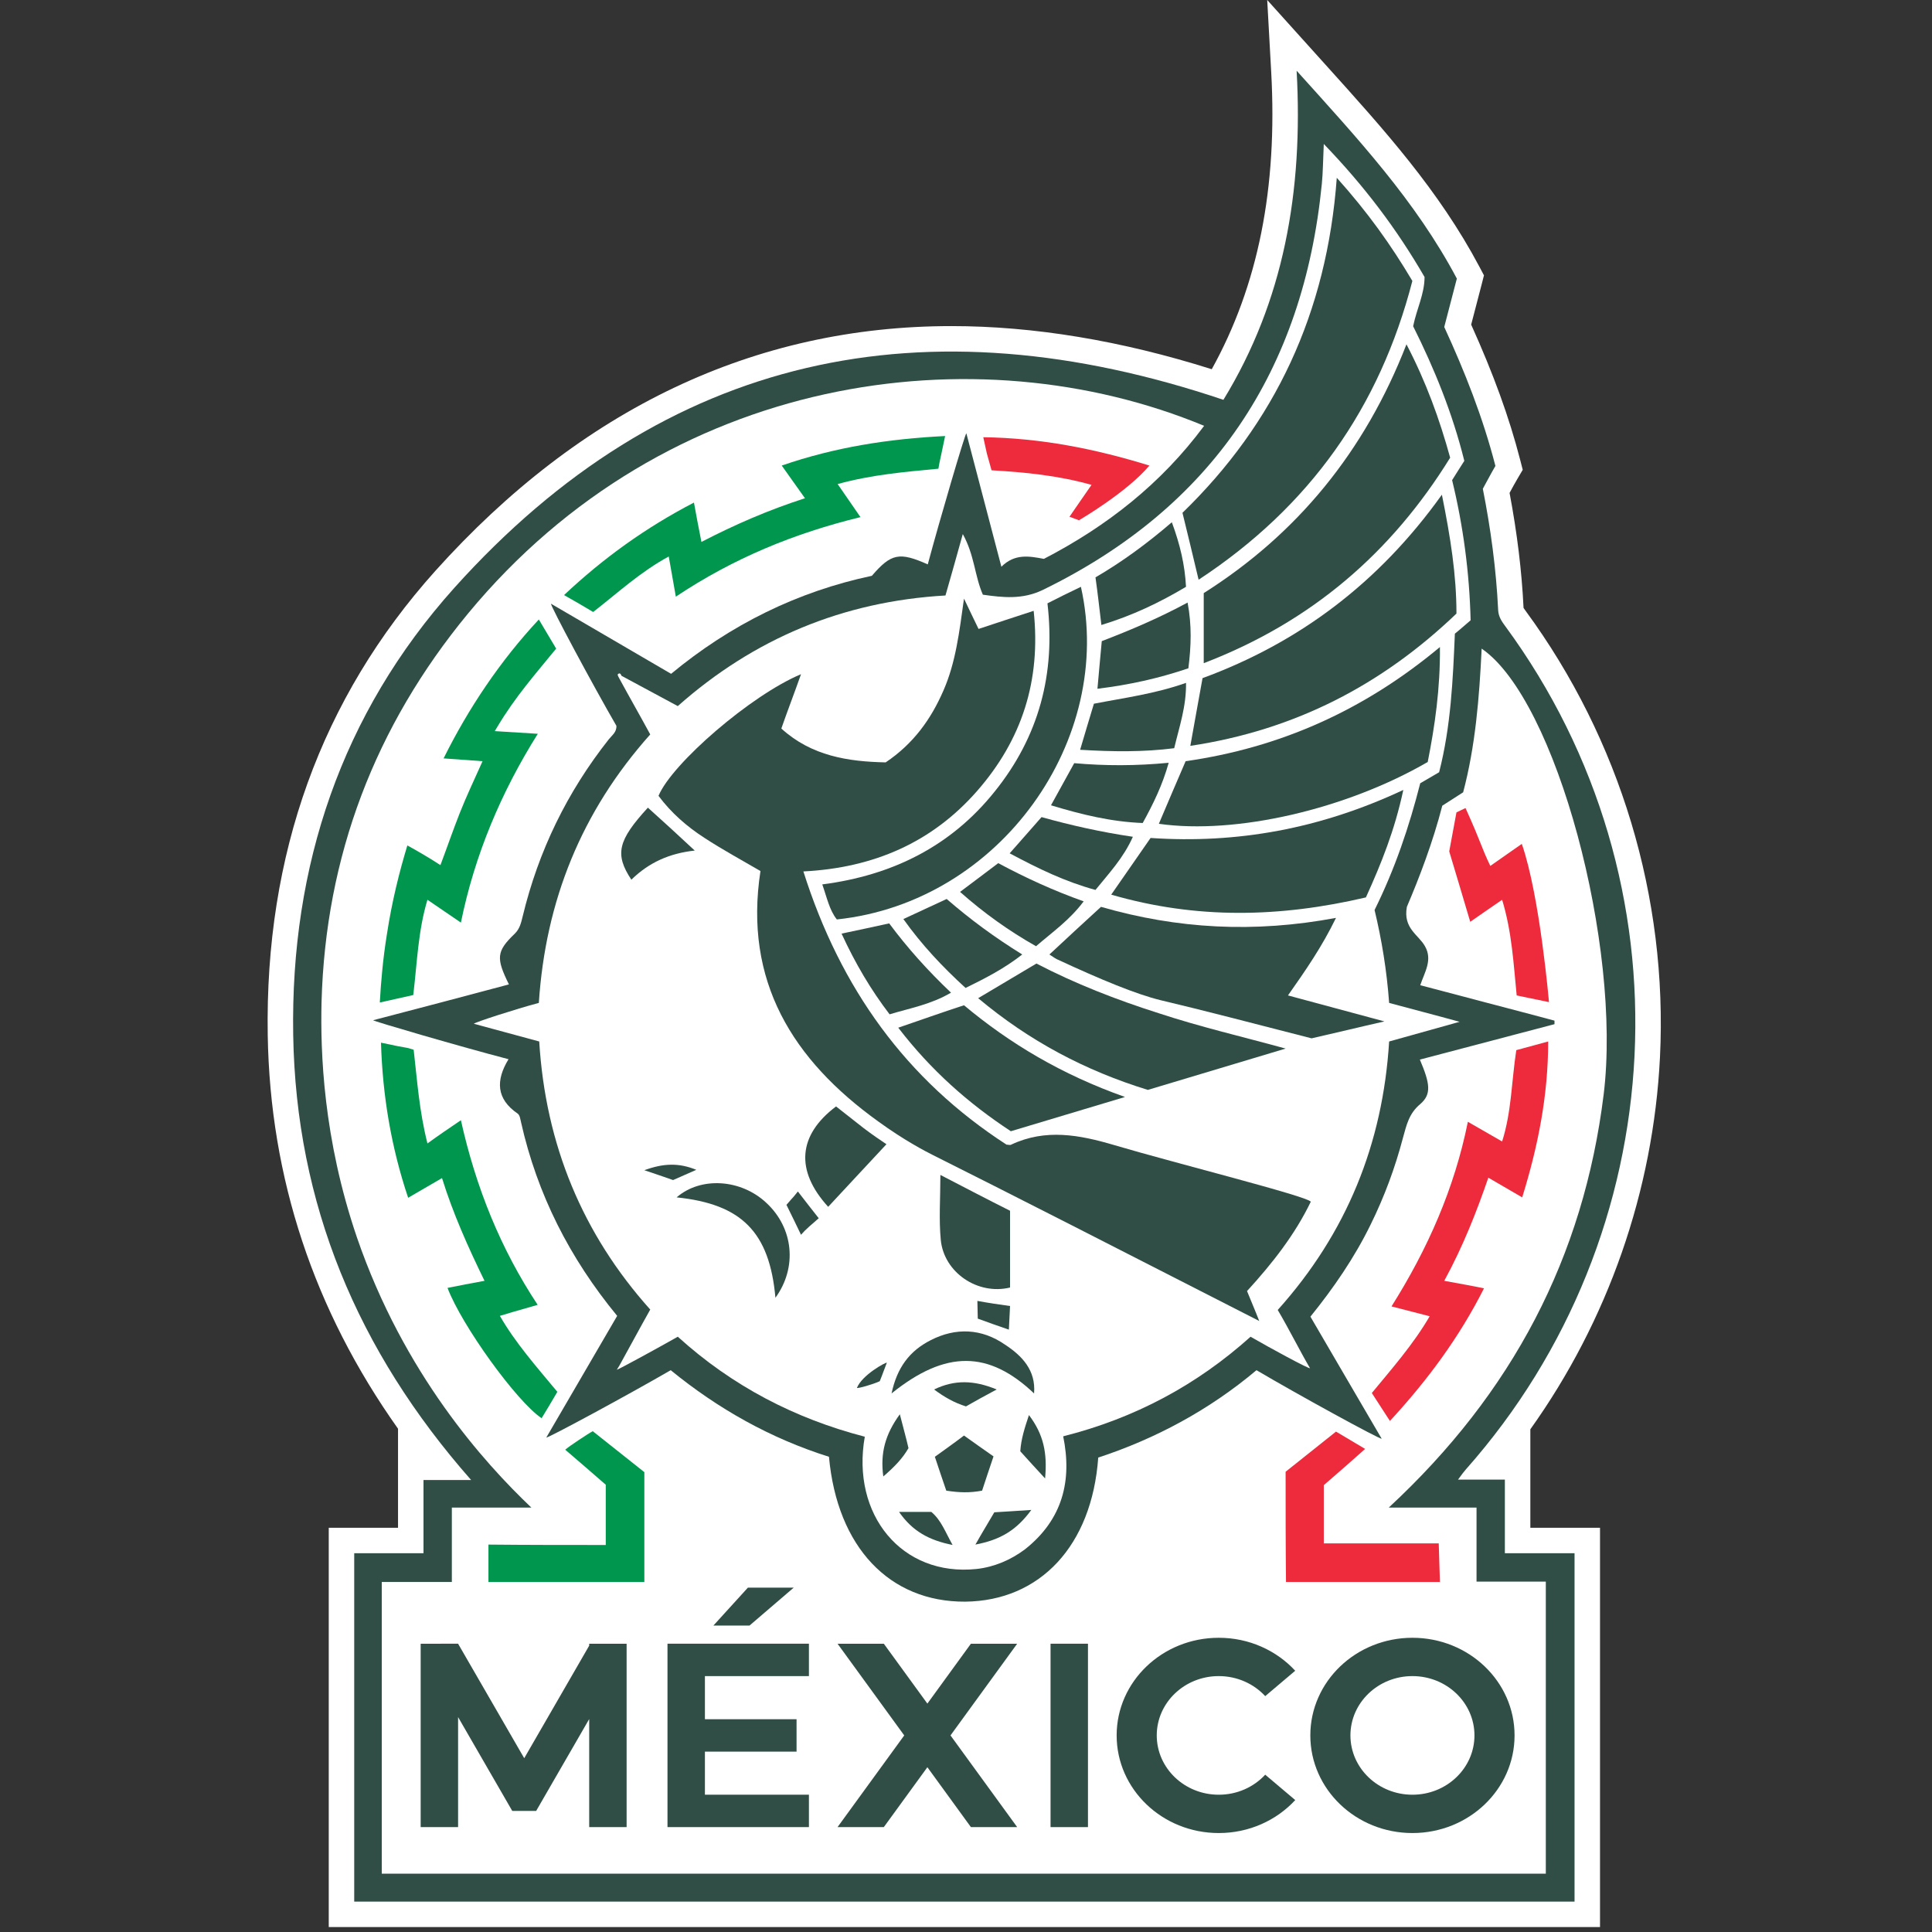
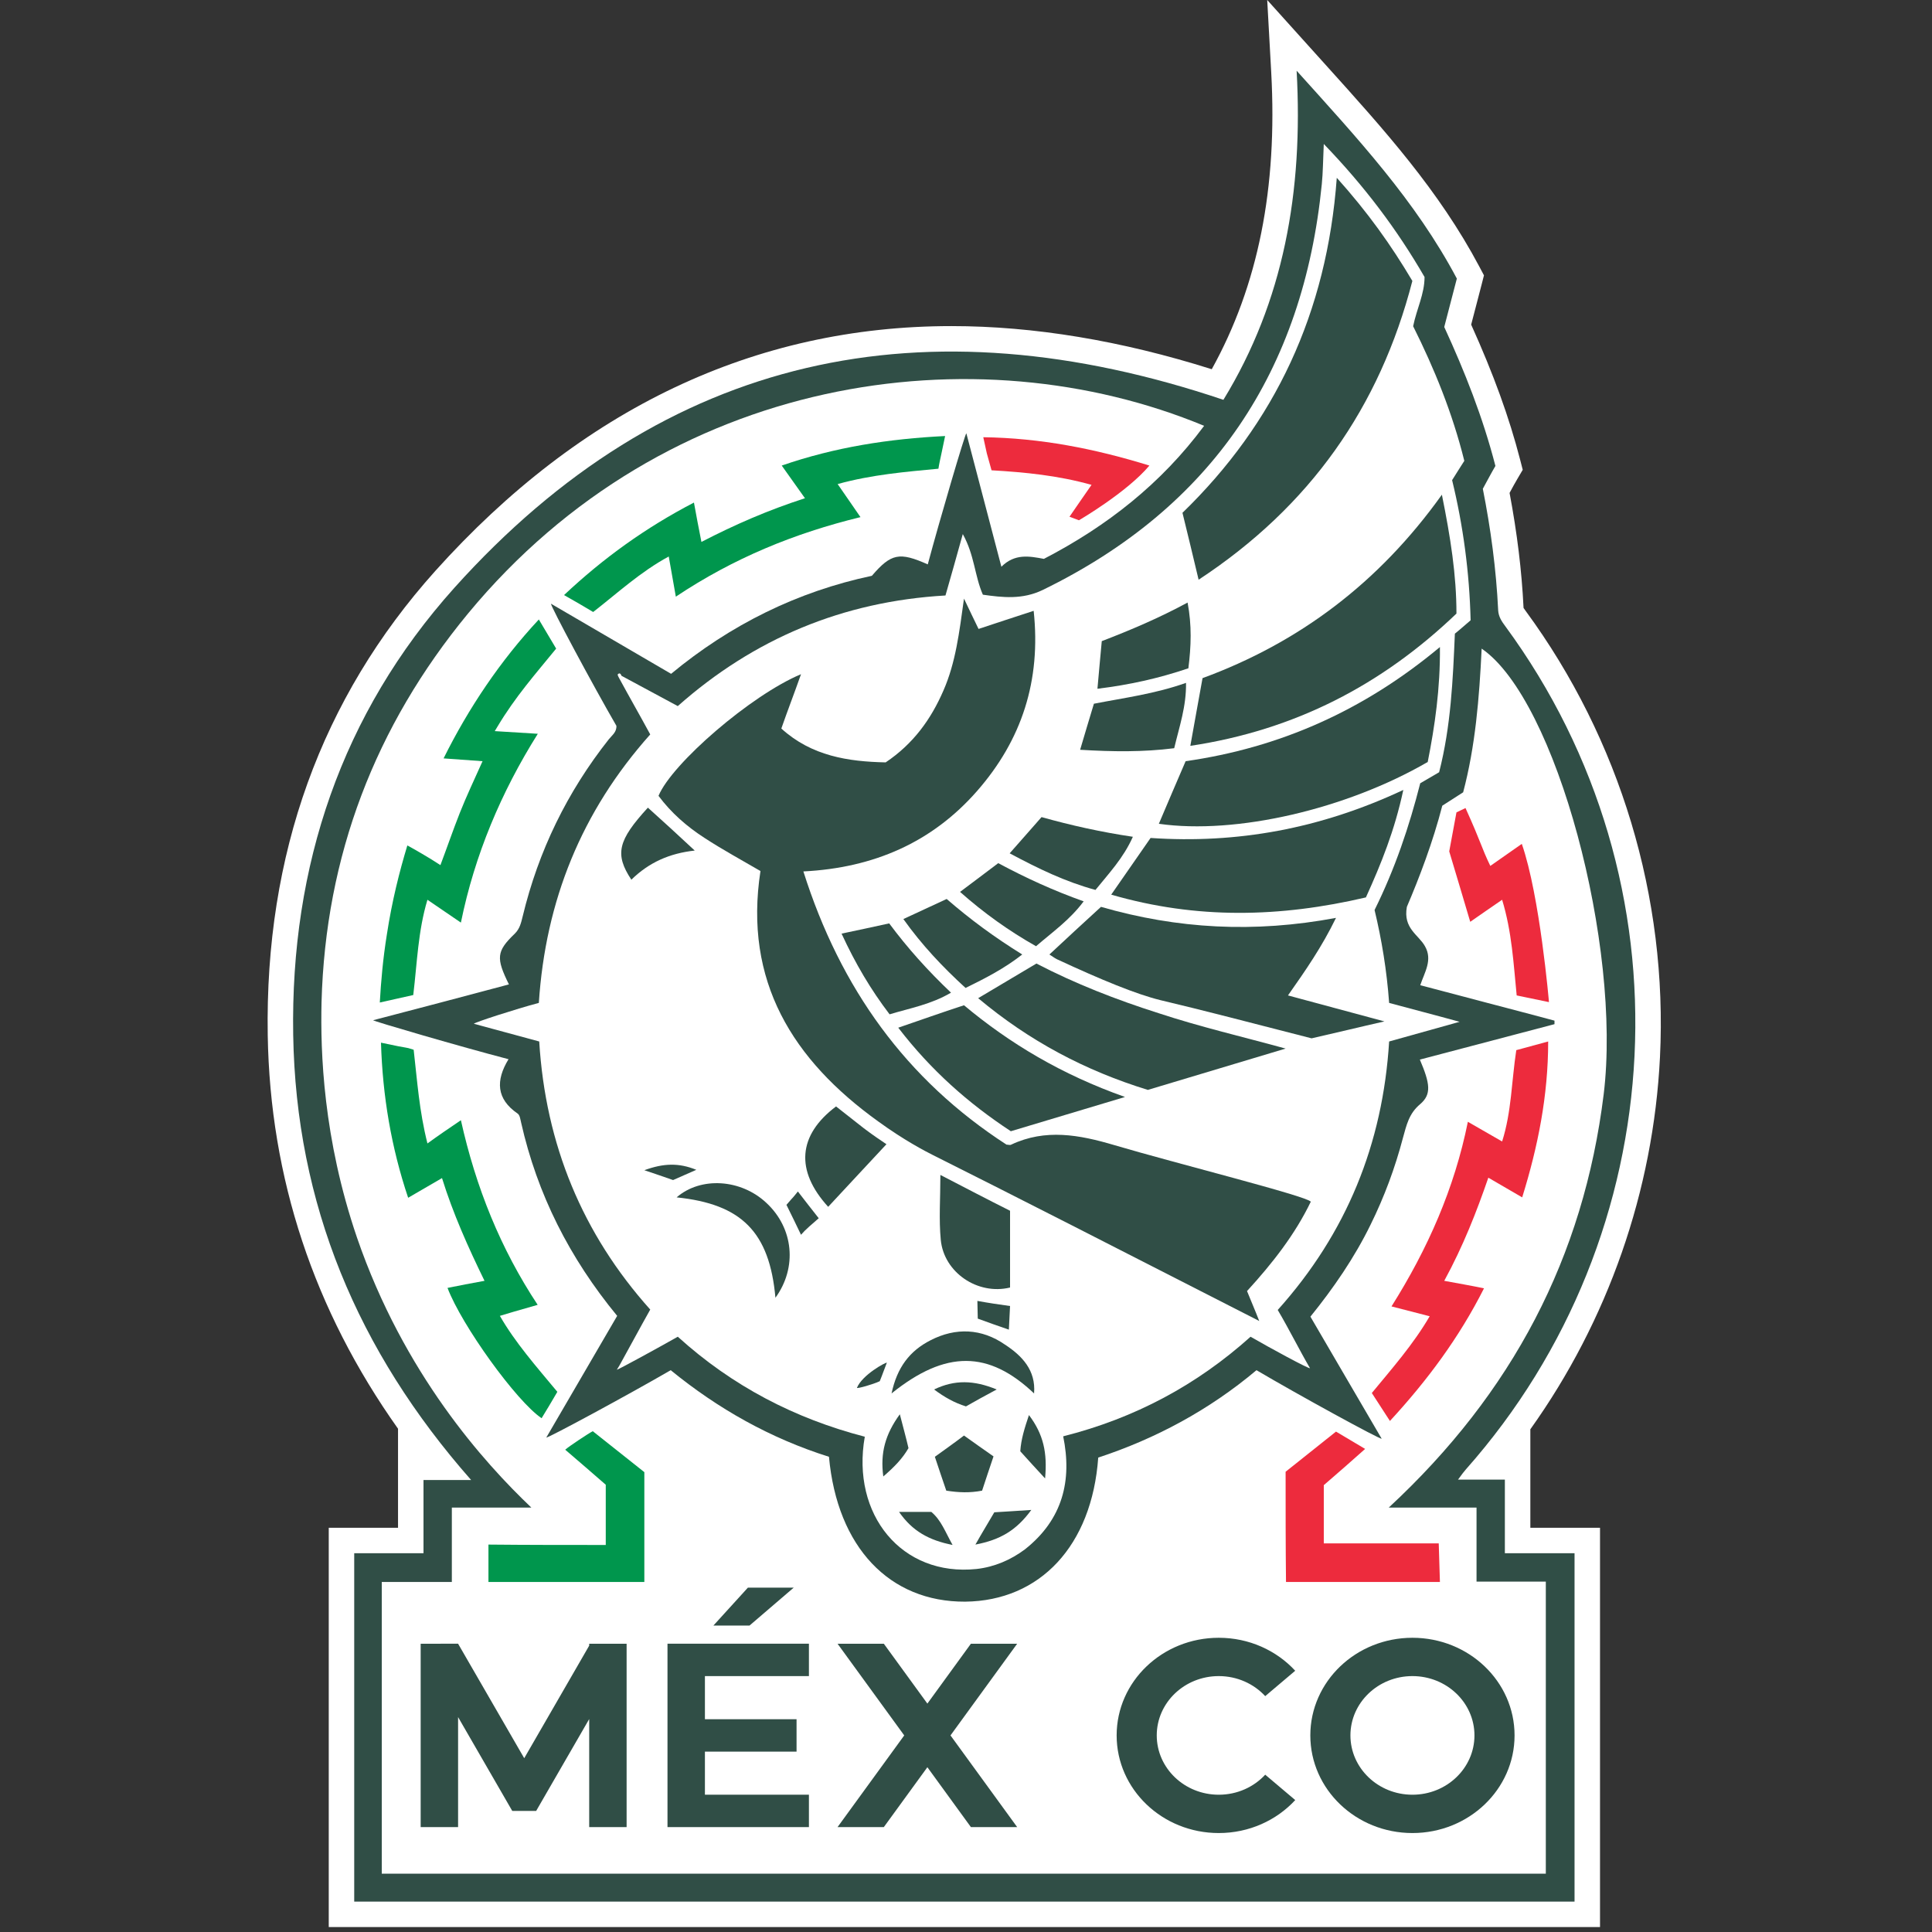
<svg xmlns="http://www.w3.org/2000/svg" id="Calque_2" data-name="Calque 2" version="1.1" width="768" height="768">
  <rect width="100%" height="100%" fill="#333333" stroke="none" />
  <defs id="defs1">
    <style id="style1">.cls-1{fill:none}.cls-2{fill:#fff}.cls-3{fill:#00964d}.cls-4{fill:#304e46}.cls-5{fill:#ed2b3d}</style>
  </defs>
  <g id="Layer_1" data-name="Layer 1" transform="matrix(.19 0 0 .19 106.386 0)">
    <g id="g8">
      <path class="cls-2" d="M2641.84 2990.35v206.04h145.77v835.42H127.88v-835.42h144.94v-207.23C96.62 2740.79 5.08 2464.58.23 2165.82c-6.16-378.16 111.73-704.93 350.45-971.19 305.33-340.03 668.69-512.38 1080.01-512.38 171.94 0 354.95 30.31 544.59 90.23 97.1-175.31 137.78-379.17 124.4-621.56L2091.33 0l123.21 136.77c121.38 134.58 236.06 261.7 320.61 421.09l9.65 18.24-5.09 19.95c-3.97 15.45-8.11 31.26-12.37 47.48-3.08 11.66-6.16 23.56-9.3 35.64 46.83 103.79 79.52 193.91 102.37 282.36l5.51 21.37-11.19 19.01c-5.15 8.7-10.42 18.35-16.34 29.37 15.81 83.96 25.46 162.94 29.25 240.62.65 1.07 1.95 2.96 4.38 6.22 197.69 269.1 297.4 600.37 281.06 933.35-13.8 280.17-109 551.7-271.23 778.88z" id="path1" />
      <g id="g3153">
        <path id="path824" class="cls-4" d="M181.16 3249.66h144.95v-153.19h99.66c-238.02-270.14-366.5-578.17-372.27-931.5-5.77-353.33 101.3-672.06 336.85-934.79 442.28-492.52 985.85-603.7 1609.32-393.68 126.01-205.9 167.19-435.69 153.19-688.53 126.84 140.84 248.73 271.79 335.21 434.86-8.24 32.12-17.3 65.89-26.36 101.3 42.83 93.07 80.71 188.61 107.07 290.73-8.24 14-16.47 29.65-26.36 47.77 16.47 83.18 28 168.02 32.12 254.49.82 13.18 7.41 23.06 14.82 32.94 394.51 536.99 354.15 1271.65-82.36 1764.16-4.12 4.94-8.24 9.88-16.47 21.41h98.01v154.01h145.78v728.89H181.16v-728.89z" />
        <path id="path1296" class="cls-2" d="M1174.43 3047.88c-122.72-38.71-232.26-100.48-331.09-181.19-86.48 50.24-258.61 143.31-260.26 140.84 49.42-84.83 98.83-169.66 148.25-254.49-99.66-121.07-167.19-254.49-200.96-404.39-1.65-6.59-2.47-15.65-7.41-18.94-44.47-30.47-46.12-69.18-18.94-113.66-98.01-25.53-284.14-79.89-283.32-81.54 94.71-24.71 188.61-49.42 284.14-74.95-27.18-55.18-26.36-69.18 12.35-106.24 10.71-10.71 13.18-23.06 16.47-36.24 32.94-136.72 93.07-260.26 180.37-370.62 6.59-8.24 16.47-14.82 15.65-28-47.77-82.36-139.19-252.85-136.72-255.32l251.2 146.6c124.36-102.95 264.38-172.13 420.04-205.08 40.36-46.95 57.65-50.24 116.95-23.88 24.71-92.24 78.24-274.26 80.71-274.26 23.88 91.42 47.77 182.02 73.3 279.2 28-28 58.48-22.24 88.95-16.47 131.78-68.36 245.43-157.31 335.21-278.38C1482.45 693.2 834.28 781.33 419.18 1283.73c-194.37 235.55-298.14 507.34-306.38 812.9-2.47 104.6 3.29 284.97 74.12 492.52 98.01 284.97 266.02 471.1 364.86 564.99H385.41v155.66h-146.6v610.29h2435.4v-611.11h-144.95v-154.84H2345.6c258.61-239.67 407.68-523.81 449.69-864.78 37.89-309.68-98.83-825.25-255.32-932.32-4.94 103.77-13.18 204.25-38.71 300.62-15.65 9.88-29.65 18.94-43.65 28-19.77 76.6-47.77 149.9-74.12 211.67-8.24 45.3 24.71 58.48 37.89 82.36 16.47 28.83-.82 54.36-9.88 81.54 95.54 25.53 188.61 49.42 280.85 74.12v7.41c-93.89 24.71-187.78 49.42-281.67 74.12 21.41 50.24 24.71 72.48.82 93.07-23.88 19.77-28.83 44.47-36.24 70.83-16.47 62.59-38.71 122.72-67.54 181.19-33.77 69.18-77.42 132.6-126.01 192.72 50.24 86.48 99.66 170.49 149.07 255.32-2.47 2.47-175.43-92.24-261.91-143.31-98.83 83.18-210.84 143.31-331.09 182.84-13.18 184.49-121.89 299.79-278.38 301.44-158.13.82-267.67-113.66-284.97-303.09z" />
        <path id="path1294" class="cls-2" d="M740.39 1413.85c-1.65-4.12-4.12-7.41-8.24-2.47.82 2.47 1.65 4.94 3.29 7.41 21.41 39.53 43.65 78.24 65.06 117.78-144.13 161.43-219.08 348.38-233.08 561.7-46.95 12.35-135.89 41.18-135.89 43.65 45.3 12.35 90.6 24.71 136.72 37.06 13.18 215.78 90.6 402.74 232.26 560.87-22.24 39.53-42 76.6-62.59 113.66-1.65 3.29-3.29 5.77-7.41 12.35 7.41-2.47 89.77-47.77 127.66-69.18 114.48 103.77 245.43 171.31 391.21 209.2-28.83 163.07 77.42 293.2 233.9 276.73 37.06-4.12 71.65-18.94 101.3-41.18 79.07-62.59 98.83-144.13 79.89-236.37 149.9-37.89 279.2-107.07 392.04-208.37 41.18 23.88 121.89 67.54 124.36 65.89-23.06-39.53-43.65-81.54-67.54-121.89 144.13-160.6 219.9-347.56 233.08-561.7 46.95-13.18 91.42-25.53 147.43-41.18-56.83-15.65-102.13-27.18-147.43-39.53-4.94-68.36-15.65-132.6-30.47-194.37 42.83-86.48 72.48-174.6 95.54-265.2 14-8.24 27.18-15.65 39.53-23.06 24.71-96.36 28.83-193.55 32.94-289.91 12.35-9.88 22.24-18.94 32.94-28-2.47-100.48-15.65-198.49-38.71-293.2 9.06-14.82 17.3-27.18 25.53-40.36-24.71-99.66-62.59-192.72-107.07-281.67 7.41-36.24 23.88-67.54 23.88-102.95-57.65-99.66-125.19-189.43-210.84-278.38-1.65 35.41-1.65 59.3-4.12 84.01-38.71 390.39-228.96 676.18-583.94 849.14-42.83 20.59-84.01 15.65-125.19 9.88-17.3-39.53-17.3-82.36-42-126.84-13.18 47.77-24.71 88.13-36.24 128.48-214.96 12.35-401.1 90.6-560.05 231.43l-117.78-63.42z" />
      </g>
      <g id="g1">
        <path id="path832" class="cls-3" d="m475.22 1529.64 90.06 5.57c-76.6 121.89-132.09 253.38-160.92 395.04-25.53-17.3-46.12-31.3-70.01-47.77-19.77 65.89-21.41 130.95-29.65 199.31-23.06 4.94-46.95 10.71-70.01 15.65 2.47-43.65 6.59-91.42 14.82-142.48 10.71-70.01 26.36-131.78 42.83-186.13 12.35 6.59 46.95 26.36 69.18 41.18 14-37.06 26.36-73.3 40.36-108.72s30.47-70.01 47.77-108.72l-81.52-5.87c51.89-104.6 118.59-204.15 199.3-290.63 13.18 22.24 23.88 40.36 36.24 60.95-43.65 53.53-85.16 100.22-123.05 163.63l-5.41 8.99z" />
        <path id="path834" class="cls-3" d="M854.04 1248.31c-5.77-32.12-9.88-56.01-14.82-84.01-59.3 32.12-106.24 75.77-158.13 116.13-18.94-11.53-37.89-22.24-60.95-35.42 82.36-77.42 170.49-140.84 271.79-193.55 4.94 28 9.88 52.71 15.65 82.36 70.01-36.24 140.01-66.71 216.61-91.42-17.3-23.88-31.3-44.47-48.59-68.36 112.01-38.71 224.84-56.01 341.8-61.77-2.47 11.53-4.94 23.88-7.41 35.42-2.47 11.53-4.94 22.24-6.59 32.94-69.18 6.59-139.19 12.35-210.84 32.12 15.65 23.06 30.47 43.65 47.77 69.18-138.37 33.77-265.2 85.65-386.27 166.37z" />
        <path id="path836" class="cls-3" d="M606.14 2911.99c-11.53 19.77-22.24 37.89-32.94 55.18-52.71-35.41-167.19-194.37-196.84-272.61 24.71-4.94 49.42-9.88 77.42-14.82-34.59-70.83-65.89-140.84-88.95-214.96L294 2505.96c-35.41-105.42-53.53-213.31-56.83-324.5 68.36 14.82 45.3 7.41 68.36 14.82 7.41 64.24 11.53 127.66 28.83 196.02 23.88-17.3 44.47-31.3 70.01-48.59 31.3 140.84 83.18 269.32 160.6 386.27-79.07 23.06-29.69 8.09-79.07 23.06 32.12 56 75.77 105.42 120.25 158.96z" />
        <path id="path844" class="cls-3" d="M707.44 3232.37v-126.01c-27.18-23.88-55.18-47.77-84.83-73.3 8.24-7.41 49.42-34.59 57.65-38.71 36.24 28.83 72.48 57.65 107.89 85.65v229.79H462v-78.24c81.54.82 163.07.82 245.43.82z" />
      </g>
      <g id="g2">
        <path id="path830" class="cls-5" d="M2461.72 2679.73c31.3 5.77 55.18 9.88 83.18 15.65-51.89 102.95-118.6 192.72-196.84 277.55l-37.89-58.48c42-51.06 86.48-101.3 121.07-160.6l-79.89-20.59c75.77-120.25 131.78-247.08 159.78-386.27l71.65 41.18c19.77-61.77 19.77-126.84 29.65-191.08l66.71-18.12c0 113.66-21.41 219.9-54.36 326.15l-70.83-41.18c-24.71 71.65-52.71 143.31-92.24 215.78z" />
        <path id="path842" class="cls-5" d="M2129.81 3079.18c32.94-26.36 68.36-54.36 105.42-84.01 18.94 11.53 37.89 22.24 60.95 36.24-30.47 27.18-57.65 51.06-86.48 75.77v121.89h240.49c2.47 76.6 0 4.12 2.47 80.71h-322.03c-.82-74.12-.82-152.37-.82-230.61z" />
        <path id="path848" class="cls-5" d="M2558.08 1811.65c21.41-14.82 41.18-28.83 65.89-46.12 37.89 108.72 56.83 331.09 56.83 331.09l-67.54-14c-6.59-65.89-9.88-132.6-30.47-200.14-23.06 15.65-42.83 29.65-66.71 46.12-14.4-49.11-29.33-98.21-43.95-147.32l15.12-81.64c6.38-3.09 12.77-6.18 18.94-9.06 34.59 76.6 32.12 79.89 51.89 121.07z" />
        <path id="path852" class="cls-5" d="M1844.84 974.04c-46.95 56.01-147.43 114.48-147.43 114.48l-19.77-7.41c14.82-21.41 28.83-42 46.12-66.71-70.83-19.77-139.19-26.36-209.2-30.47-3.29-11.53-6.59-23.06-9.88-35.42-2.47-11.53-4.94-23.06-7.41-33.77 119.42 1.65 233.08 23.88 347.56 59.3z" />
      </g>
      <g id="g1100">
        <path id="path856" class="cls-4" d="M1115.95 1410.56c-14.82 42-28 75.77-41.18 113.66 63.42 57.65 140.01 69.18 218.26 70.83 57.65-38.71 94.71-89.77 121.07-150.72 25.53-58.48 32.94-121.07 42.83-191.9 12.35 25.53 20.59 43.65 30.47 63.42 37.89-12.35 74.12-24.71 115.3-37.89 15.65 145.78-24.71 270.14-118.6 377.21-93.89 107.07-215.78 160.6-363.21 168.02 77.42 244.61 214.96 435.69 424.98 571.58 4.12 0 7.41 1.65 9.88 0 71.65-33.77 142.48-20.59 214.96.82 127.66 37.89 404.39 107.07 411.8 118.6-32.94 68.36-79.89 128.48-133.42 186.96 8.24 20.59 17.3 41.18 25.53 62.59-293.2-149.9-523.81-267.67-681.94-346.74-16.47-8.24-60.95-31.3-115.3-70.83-178.72-128.48-281.67-293.2-246.26-523.81-39.53-23.06-79.07-44.47-116.95-69.18-37.06-23.88-70.01-52.71-96.36-88.13 28-67.54 193.55-210.84 298.14-254.49z" />
        <path id="path858" class="cls-4" d="M2236.88 371.99c65.06 72.48 113.66 140.84 158.13 215.78-68.36 264.38-214.14 471.93-447.22 625.12-11.53-48.59-22.24-93.07-33.77-140.01 193.55-187.78 302.26-418.39 322.85-700.89z" />
-         <path id="path860" class="cls-4" d="M1958.5 1387.49v-146.6c195.19-123.54 336.85-295.67 424.16-520.52 41.18 79.07 69.18 156.48 91.42 237.2-122.72 198.49-289.91 343.44-515.58 429.92z" />
        <path id="path862" class="cls-4" d="M2456.78 1034.99c18.12 89.77 30.47 168.02 30.47 248.73-155.66 149.07-337.68 243.79-556.76 276.73 9.06-49.42 16.47-93.07 25.53-141.66 201.78-74.12 368.97-199.31 500.75-383.8z" />
        <path id="path864" class="cls-4" d="M1864.61 1723.52c18.94-45.3 37.06-86.48 56.01-130.95 196.02-28 372.27-105.42 532.05-238.85.82 87.3-10.71 165.54-25.53 240.49-170.49 98.83-401.1 152.37-562.52 129.31z" />
        <path id="path866" class="cls-4" d="M1743.54 1897.31c159.78 46.12 320.38 55.18 491.69 23.06-29.65 60.95-63.42 109.54-100.48 162.25 67.54 18.12 134.25 36.24 201.78 54.36-51.06 11.53-101.3 23.88-152.37 35.42-125.19-32.12-228.96-59.3-316.26-79.89-50.24-12.35-122.72-42-216.61-85.65-4.94-2.47-9.06-5.77-15.65-9.88 36.24-33.77 70.01-65.06 107.89-99.66z" />
        <path id="path868" class="cls-4" d="M2297.82 1877.54c-179.55 42-354.15 46.12-532.87-5.77 28-40.36 54.36-78.24 82.36-118.6 180.37 12.35 354.97-18.94 528.75-100.48-18.12 84.83-46.12 154.01-78.24 224.84z" />
        <path id="path870" class="cls-4" d="M2129.81 2193.8c-96.36 28.83-191.9 57.65-288.26 86.48-130.95-40.36-247.9-102.13-354.97-191.9 42-24.71 79.89-47.77 121.89-72.48 80.71 42 167.19 75.77 255.32 103.77 87.3 28.83 176.25 49.42 266.02 74.12z" />
-         <path id="path872" class="cls-4" d="M1701.53 1227.71c71.65 318.73-168.02 659.71-510.63 695.95-15.65-19.77-20.59-45.3-30.47-73.3 146.6-18.94 269.32-79.89 360.74-194.37 92.24-114.48 127.66-246.26 110.36-393.68 22.24-11.53 44.47-22.24 70.01-34.59z" />
        <path id="path874" class="cls-4" d="M1319.38 2150.15c47.77-16.47 89.77-31.3 137.54-46.95 95.54 79.89 204.25 144.95 336.85 191.9-85.65 25.53-161.43 48.59-238.85 71.65-88.95-58.48-167.19-127.66-235.55-216.61z" />
        <path id="path876" class="cls-4" d="M1407.51 2458.18c51.06 26.36 98.01 51.06 145.78 74.95v160.6c-67.54 16.47-138.37-31.3-144.95-99.66-4.12-42.83-.82-86.48-.82-135.89z" />
        <path id="path878" class="cls-4" d="M1200.78 1953.31c35.42-7.41 65.89-14 99.66-21.41 37.89 51.06 80.71 98.83 129.31 144.95-42 24.71-84.83 32.12-128.48 45.3-39.53-51.89-71.65-106.24-100.48-168.84z" />
        <path id="path880" class="cls-4" d="M1699.89 1568.69c9.88-33.77 18.94-63.42 28.83-96.36 63.42-12.35 127.66-20.59 192.72-43.65.82 49.42-14 91.42-24.71 136.72-65.06 8.24-128.48 7.41-196.84 3.29z" />
        <path id="path882" class="cls-4" d="M1926.38 1398.2c-63.42 21.41-123.54 34.59-190.25 42.83 3.29-35.42 5.77-65.89 9.06-99.66 60.12-23.06 120.25-48.59 179.55-80.71 9.06 47.77 7.41 91.42 1.65 137.54z" />
        <path id="path884" class="cls-4" d="M1552.46 1785.3c23.88-27.18 44.47-50.24 66.71-75.77 61.77 17.3 124.36 31.3 191.08 41.18-19.77 44.47-50.24 76.6-78.24 111.19-63.42-17.3-119.42-44.47-179.55-76.6z" />
-         <path id="path886" class="cls-4" d="M1891.79 1092.64c17.3 46.95 27.18 88.95 29.65 135.07-55.18 32.94-112.01 60.12-177.07 79.89-4.12-33.77-7.41-65.06-12.35-99.66 55.18-32.12 107.07-70.01 159.78-115.3z" />
        <path id="path888" class="cls-4" d="M1528.58 1805.89c58.48 31.3 116.13 57.65 178.72 79.89-28.83 38.71-64.24 63.42-99.66 93.89-56.83-32.12-108.72-69.18-158.96-113.66 27.18-20.59 51.89-38.71 79.89-60.12z" />
-         <path id="path890" class="cls-4" d="M1885.2 1595.87c-13.18 46.95-32.12 85.65-54.36 126.01-65.06-2.47-126.84-17.3-191.9-37.06 16.47-30.47 32.12-57.65 48.59-88.13 65.06 5.77 129.31 5.77 197.67-.82z" />
        <path id="path892" class="cls-4" d="M1420.68 1880.83c49.42 42.83 99.66 79.89 158.13 116.13-37.89 29.65-76.6 49.42-118.6 70.01-47.77-43.65-91.42-89.77-130.13-144.13 31.3-14.82 59.3-27.18 90.6-42z" />
        <path id="path894" class="cls-4" d="M1172.78 2524.89c-69.18-75.77-63.42-149.9 16.47-210.02 18.94 14.82 38.71 30.47 57.65 45.3 18.12 14 37.06 26.36 47.77 33.77-41.18 44.47-81.54 87.3-121.89 130.95z" />
        <path id="path896" class="cls-4" d="M1062.42 2715.14c-12.35-137.54-70.83-196.02-206.72-210.02 50.24-43.65 134.25-38.71 187.78 11.53 56.83 52.71 65.06 135.07 18.94 198.49z" />
        <path id="path898" class="cls-4" d="M1603.52 2915.28c-94.71-89.77-184.49-91.42-298.14 0 11.53-54.36 37.89-88.95 81.54-111.19 52.71-27.18 107.07-24.71 155.66 9.06 35.42 23.06 65.06 53.53 60.95 102.13z" />
        <path id="path900" class="cls-4" d="M760.98 1840.48c-35.42-53.53-28-82.36 34.59-150.72 31.3 28 62.59 56.83 98.01 89.77-52.71 5.77-95.54 24.71-132.6 60.95z" />
        <path id="path914" class="cls-4" d="M1153.01 2548.78c-6.59 5.77-13.18 11.53-19.77 17.3-6.59 5.77-12.35 11.53-17.3 17.3-9.88-20.59-19.77-41.18-30.47-62.59 3.29-4.12 7.41-8.24 10.71-12.35 4.94-4.94 9.06-10.71 13.18-15.65 14 18.12 28 36.24 43.65 56z" />
        <path id="path916" class="cls-4" d="m1553.28 2732.44-2.47 49.42c-21.41-7.41-42.83-14.82-65.06-23.06l-.82-37.06c22.24 4.12 44.47 7.41 68.36 10.71z" />
        <path id="path918" class="cls-4" d="M848.28 2468.89c-18.94-6.59-35.42-12.35-60.12-20.59 40.36-14.82 72.48-15.65 108.72-.82-17.3 7.41-31.3 14-48.59 21.41z" />
        <path id="path920" class="cls-4" d="M1295.5 2851.04c-4.94 12.35-9.06 24.71-14.82 38.71-14 6.59-46.12 15.65-47.77 14 10.71-27.18 60.95-54.36 62.59-52.71z" />
      </g>
      <g id="g1071">
        <path id="path902" class="cls-4" d="M1518.69 3047.06c-9.06 26.36-16.47 49.42-23.88 71.65-25.53 4.94-48.59 4.12-74.95 0-7.41-22.24-15.65-45.3-23.88-70.83 20.59-14.82 40.36-28.83 60.95-44.47 20.59 14.82 39.53 28 61.77 43.65z" />
        <path id="path904" class="cls-4" d="M1322.68 2958.93c7.41 28.83 13.18 49.42 18.12 70.83-12.35 21.41-28.83 38.71-52.71 59.3-6.59-49.42 4.12-88.13 34.59-130.13z" />
        <path id="path906" class="cls-4" d="M1525.28 2907.04c-26.36 14-45.3 24.71-64.24 35.41-23.88-7.41-44.47-18.94-66.71-35.41 42.83-20.59 83.18-19.77 130.95 0z" />
        <path id="path908" class="cls-4" d="M1592.82 2960.58c30.47 40.36 38.71 79.07 33.77 132.6-21.41-23.06-36.24-39.53-51.89-56.83 1.65-25.53 9.06-48.59 18.12-75.77z" />
        <path id="path910" class="cls-4" d="M1433.04 3232.37c-49.42-9.88-84.01-28.83-112.01-69.18h67.54c20.59 17.3 28.83 41.18 44.47 69.18z" />
        <path id="path912" class="cls-4" d="M1520.34 3164.01c23.06-1.65 44.47-2.47 77.42-4.94-31.3 42.83-65.06 62.59-116.95 72.48 14.82-26.36 27.18-46.12 39.53-67.54z" />
        <path id="path922" class="cls-4" d="M1602.7 2915.28c.82 0 1.65-.82 2.47-.82 0 0-.82 0-2.47.82z" />
      </g>
      <path class="cls-1" id="line2" d="M1289.2 3822.63h-96.81" />
      <path class="cls-1" id="line3" d="M1568.19 3438.97h-96.81" />
      <g id="g7">
-         <path class="cls-4" id="rect3" d="M1638.02 3438.95h78.29v383.71h-78.29z" />
        <path class="cls-4" id="polygon3" d="m1471.38 3822.63-91.06-125.28-91.12 125.28h-96.81l139.5-191.83-139.5-191.83h96.81l91.12 125.28 91.06-125.28h96.81l-139.5 191.83 139.5 191.83z" />
        <path class="cls-4" id="polygon4" d="M1106.62 3664.69v-67.78H914.89v-90.18h217.6v-67.78h-295.9V3822.66h295.9v-67.78h-217.6v-90.19z" />
        <path class="cls-4" id="polygon5" d="M511.8 3788.77h50.03l19.3-33.46 91.66-158.73v226.05h78.27V3438.97H672.79v4.02l-135.94 235.53-138.37-239.55H320.2v383.66h78.28v-230.14l94.02 162.82z" />
        <path class="cls-4" id="polygon6" d="M1100.7 3321.63h-95.87l-72.18 79.32h75.57z" />
        <path class="cls-4" d="M2149.9 3495.51c-39.08-42.33-96.27-68.98-159.98-68.98-117.94 0-213.62 91.42-213.62 204.27 0 112.85 95.68 204.27 213.62 204.27 63.71 0 120.9-26.64 160.04-68.98l-62.82-53.11c-23.74 25.7-58.5 41.92-97.22 41.92-71.64 0-129.72-55.6-129.72-124.1s58.08-124.1 129.72-124.1c38.72 0 73.48 16.22 97.22 41.92z" id="path6" />
        <path class="cls-4" d="M2395.14 3426.53c-117.94 0-213.62 91.42-213.62 204.27 0 112.85 95.68 204.27 213.62 204.27s213.68-91.42 213.68-204.27c0-112.85-95.68-204.27-213.68-204.27zm0 328.37c-71.64 0-129.72-55.6-129.72-124.1s58.08-124.1 129.72-124.1 129.78 55.6 129.78 124.1-58.08 124.1-129.78 124.1z" id="path7" />
      </g>
    </g>
  </g>
</svg>